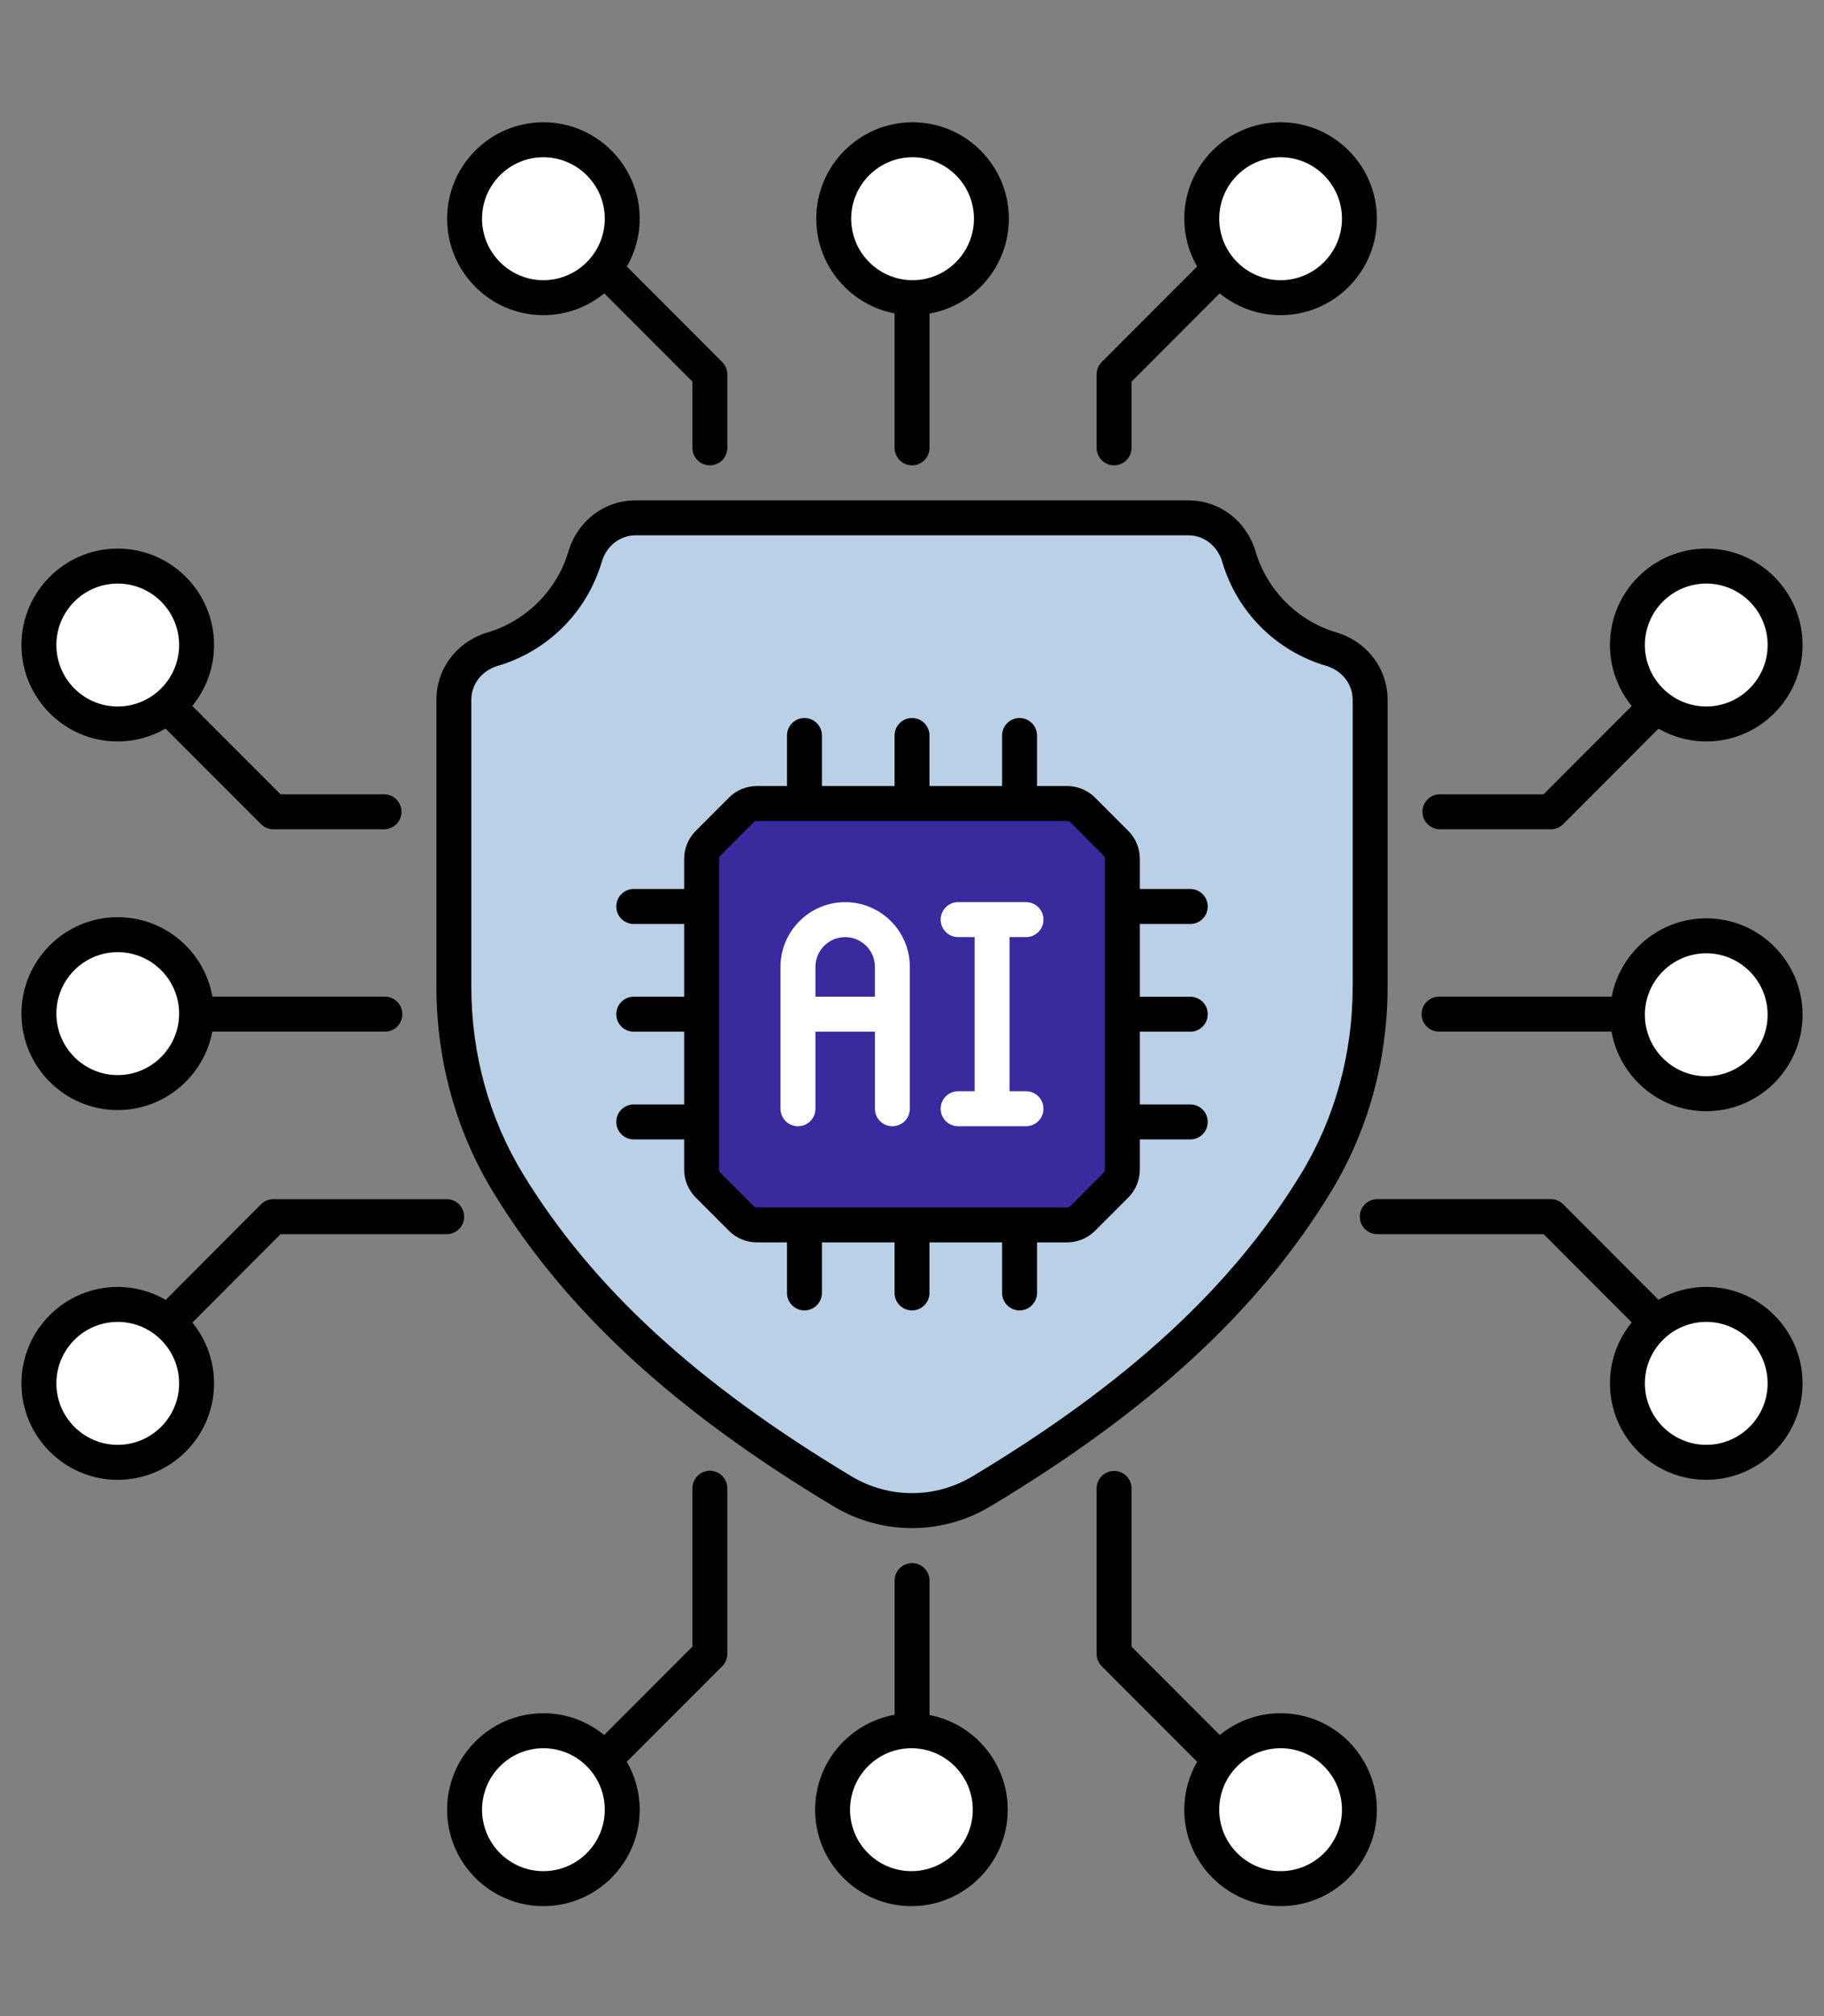
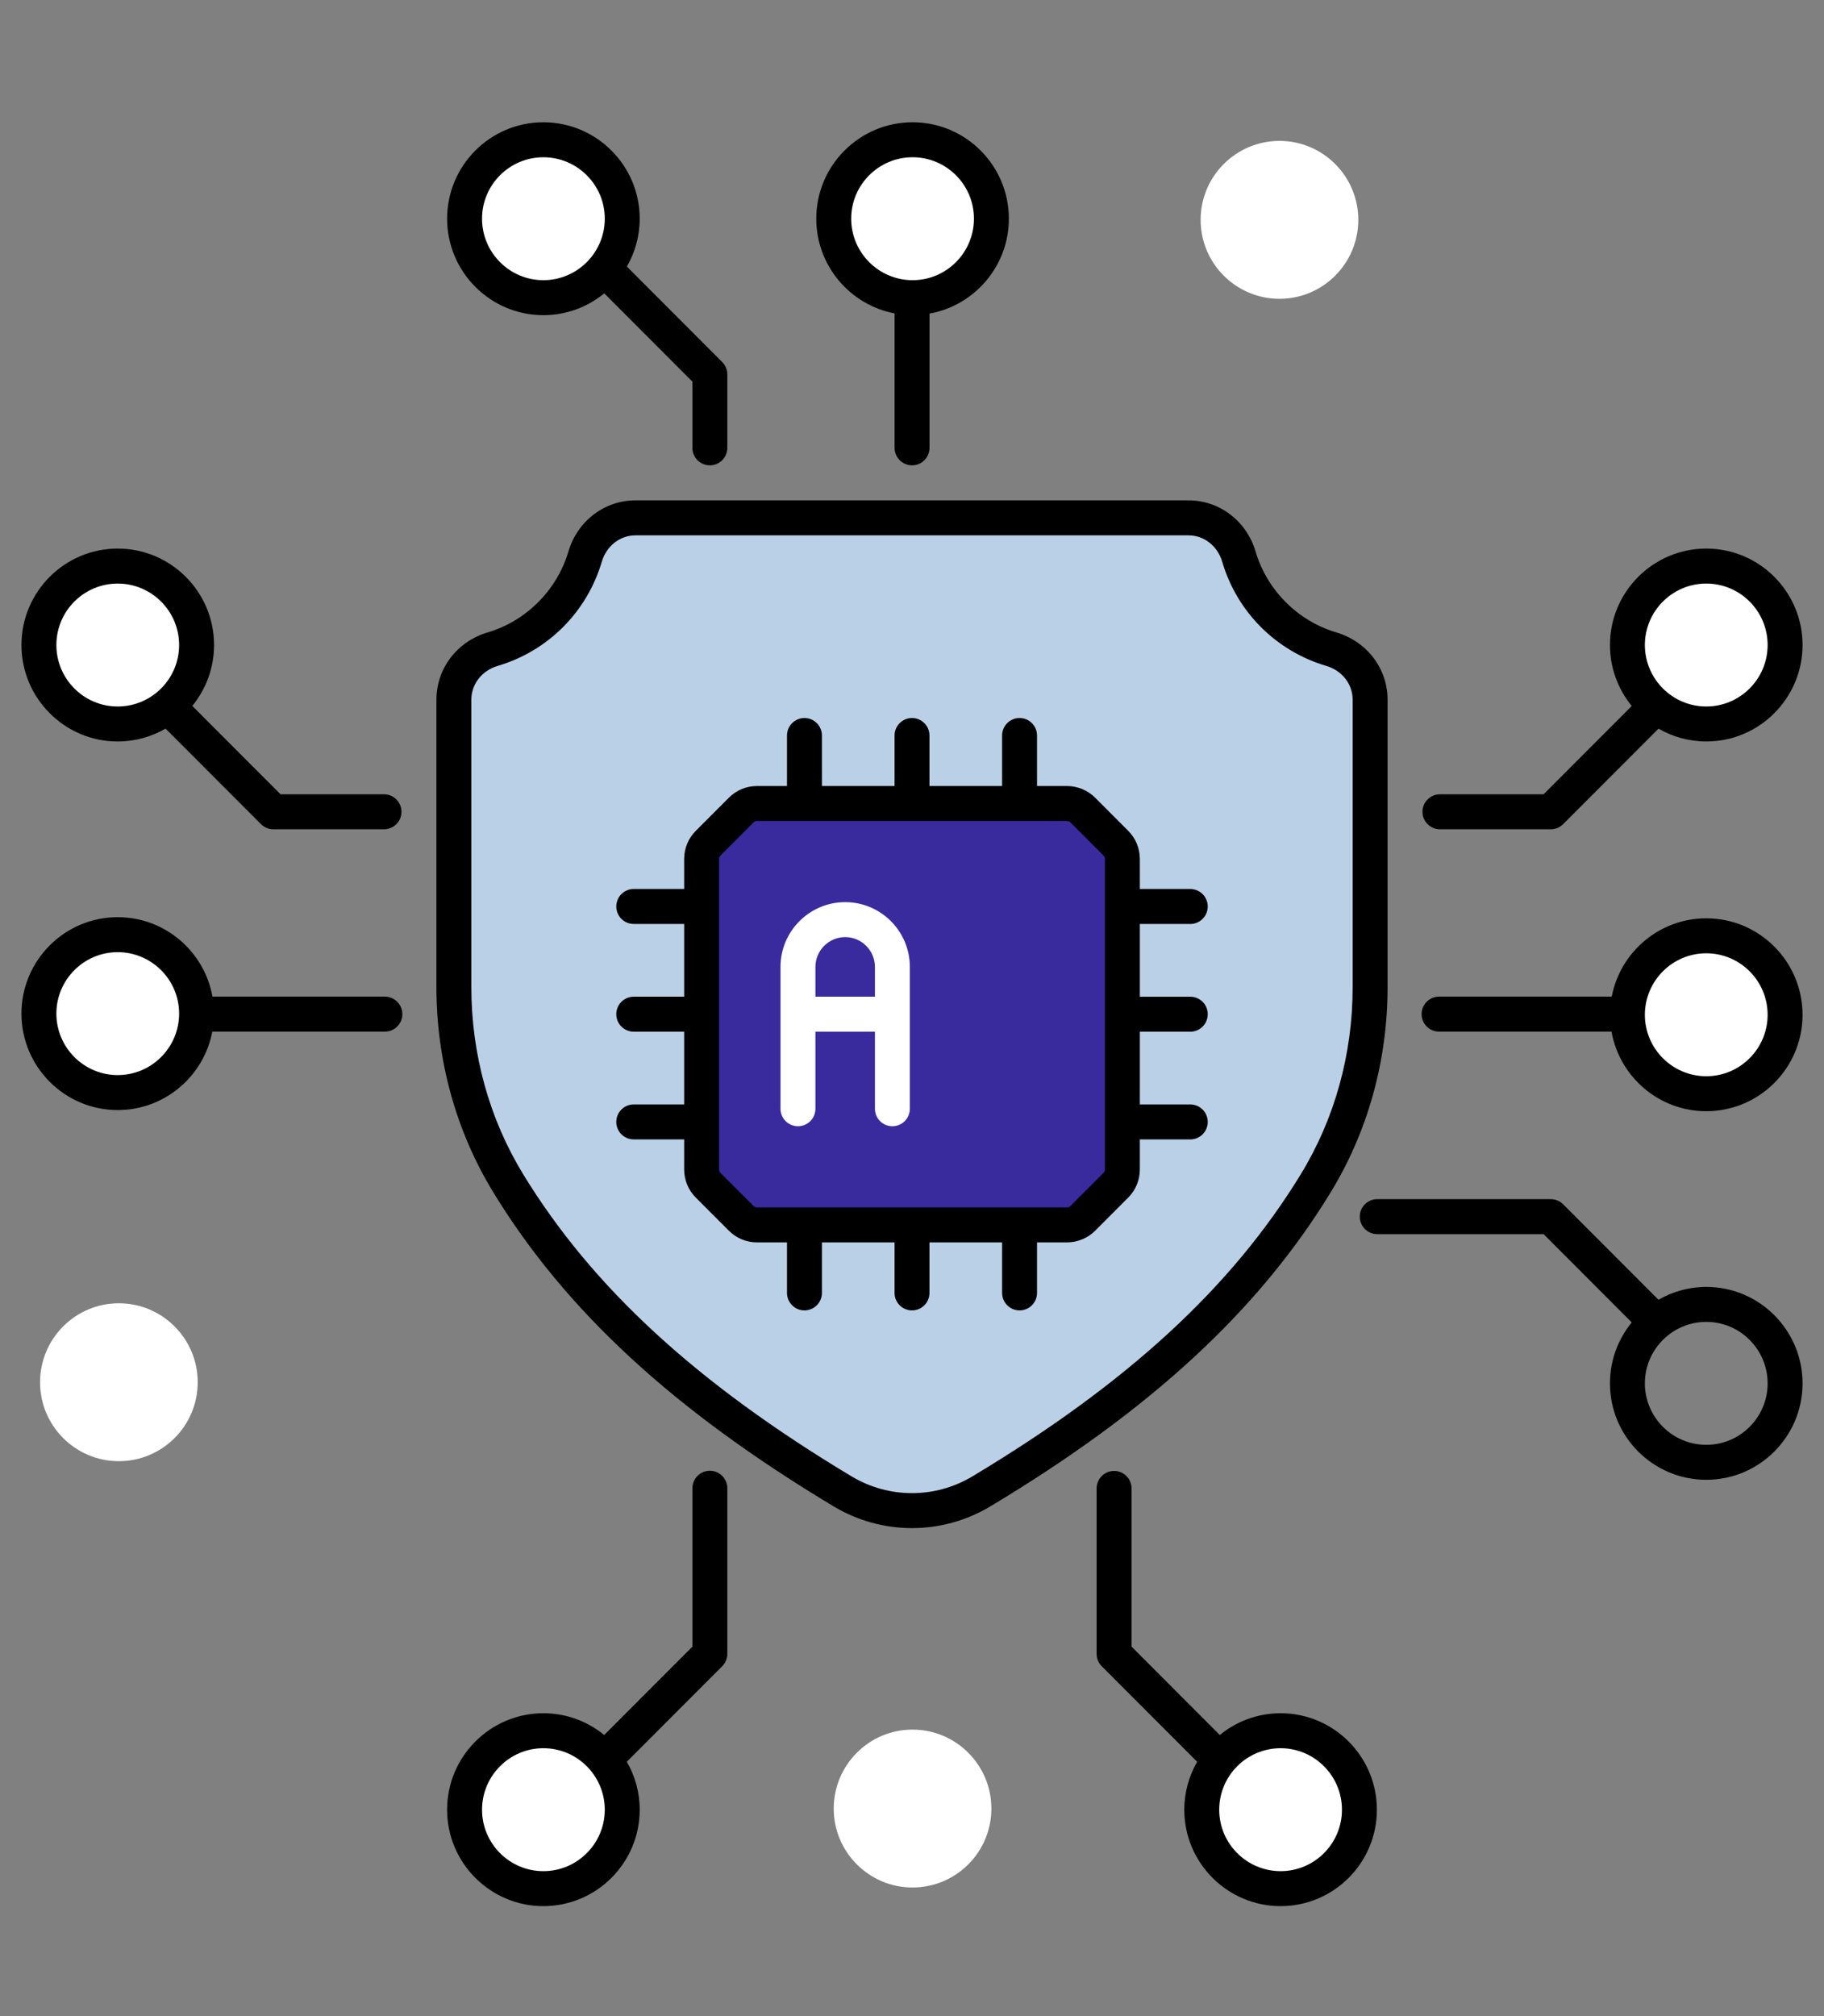
<svg xmlns="http://www.w3.org/2000/svg" width="228" height="252" viewBox="0 0 228 252" fill="none">
  <rect x="0" y="0" width="228" height="252" fill="#808080" stroke="none" />
  <path d="M104.074 27.475C104.074 22.034 108.49 17.611 113.934 17.611C119.367 17.611 123.783 22.034 123.783 27.475C123.783 32.927 119.367 37.349 113.934 37.349C108.49 37.349 104.074 32.927 104.074 27.475Z" fill="white" />
  <path d="M150.078 27.475C150.078 22.034 154.494 17.611 159.938 17.611C165.371 17.611 169.787 22.034 169.787 27.475C169.787 32.927 165.371 37.349 159.938 37.349C154.494 37.349 150.078 32.927 150.078 27.475Z" fill="white" />
  <path d="M77.921 27.475C77.921 22.034 73.506 17.611 68.062 17.611C62.629 17.611 58.213 22.034 58.213 27.475C58.213 32.927 62.629 37.349 68.062 37.349C73.506 37.349 77.921 32.927 77.921 27.475Z" fill="white" />
  <path d="M123.923 226.062C123.923 231.503 119.508 235.925 114.064 235.925C108.631 235.925 104.215 231.503 104.215 226.062C104.215 220.61 108.631 216.188 114.064 216.188C119.508 216.188 123.923 220.61 123.923 226.062Z" fill="white" />
  <path d="M77.921 226.062C77.921 231.503 73.506 235.925 68.062 235.925C62.629 235.925 58.213 231.503 58.213 226.062C58.213 220.61 62.629 216.188 68.062 216.188C73.506 216.188 77.921 220.61 77.921 226.062Z" fill="white" />
  <path d="M150.078 226.062C150.078 231.503 154.494 235.925 159.938 235.925C165.371 235.925 169.787 231.503 169.787 226.062C169.787 220.61 165.371 216.188 159.938 216.188C154.494 216.188 150.078 220.61 150.078 226.062Z" fill="white" />
  <path d="M213.145 116.828C218.578 116.828 222.993 121.25 222.993 126.703C222.993 132.144 218.578 136.566 213.145 136.566C207.701 136.566 203.285 132.144 203.285 126.703C203.286 121.25 207.701 116.828 213.145 116.828Z" fill="white" />
-   <path d="M213.145 162.9C218.578 162.9 222.993 167.323 222.993 172.775C222.993 178.216 218.578 182.638 213.145 182.638C207.701 182.638 203.285 178.216 203.285 172.775C203.286 167.323 207.701 162.9 213.145 162.9Z" fill="white" />
  <path d="M213.145 90.636C218.578 90.636 222.993 86.214 222.993 80.762C222.993 75.321 218.578 70.898 213.145 70.898C207.701 70.898 203.285 75.321 203.285 80.762C203.286 86.214 207.701 90.636 213.145 90.636Z" fill="white" />
  <path d="M14.854 136.708C9.422 136.708 5.006 132.286 5.006 126.834C5.006 121.393 9.422 116.971 14.854 116.971C20.298 116.971 24.714 121.393 24.714 126.834C24.714 132.286 20.298 136.708 14.854 136.708Z" fill="white" />
  <path d="M14.854 90.636C9.422 90.636 5.006 86.214 5.006 80.762C5.006 75.32 9.422 70.898 14.854 70.898C20.298 70.898 24.714 75.321 24.714 80.762C24.714 86.214 20.298 90.636 14.854 90.636Z" fill="white" />
  <path d="M14.854 162.9C9.422 162.9 5.006 167.323 5.006 172.775C5.006 178.216 9.422 182.638 14.854 182.638C20.298 182.638 24.714 178.216 24.714 172.775C24.714 167.323 20.298 162.901 14.854 162.9Z" fill="white" />
  <path d="M73.133 69.586C71.495 75.131 67.126 79.502 61.587 81.14C58.749 81.979 56.734 84.49 56.734 87.454V123.386C56.734 132.027 59.032 140.54 63.535 147.911C73.362 163.994 88.178 176.123 105.323 186.41C110.655 189.609 117.343 189.609 122.675 186.41C139.82 176.123 154.636 163.994 164.463 147.911C168.966 140.54 171.263 132.027 171.263 123.386V87.454C171.263 84.49 169.248 81.979 166.41 81.14C160.872 79.502 156.503 75.131 154.865 69.586C154.025 66.744 151.518 64.727 148.559 64.727H79.439C76.48 64.727 73.972 66.744 73.133 69.586Z" fill="#BAD0E6" />
  <path d="M140.365 107.364V146.169C140.365 146.911 140.07 147.623 139.546 148.148L135.419 152.282C134.895 152.807 134.184 153.102 133.442 153.102H94.696C93.955 153.102 93.244 152.807 92.719 152.282L88.592 148.148C88.068 147.623 87.773 146.911 87.773 146.169V107.364C87.773 106.622 88.068 105.91 88.592 105.385L92.719 101.251C93.244 100.726 93.954 100.432 94.696 100.432H133.442C134.183 100.432 134.895 100.726 135.419 101.251L139.546 105.385C140.07 105.91 140.365 106.622 140.365 107.364Z" fill="#392B9E" />
  <path d="M105.648 112.762C101.19 112.762 97.562 116.393 97.562 120.857V126.768V138.586C97.562 139.794 98.539 140.772 99.745 140.772C100.952 140.772 101.928 139.794 101.928 138.586V128.954H109.366V138.586C109.366 139.794 110.342 140.772 111.548 140.772C112.755 140.772 113.731 139.794 113.731 138.586V126.768V120.857C113.73 116.393 110.105 112.762 105.648 112.762ZM101.928 124.581V120.856C101.928 118.802 103.597 117.133 105.648 117.133C107.698 117.133 109.365 118.802 109.365 120.856V124.581H101.928Z" fill="white" />
-   <path d="M128.251 117.134C129.457 117.134 130.433 116.157 130.433 114.948C130.433 113.739 129.457 112.762 128.251 112.762H119.767C118.561 112.762 117.584 113.739 117.584 114.948C117.584 116.157 118.56 117.134 119.767 117.134H121.826V136.4H119.767C118.561 136.4 117.584 137.377 117.584 138.586C117.584 139.794 118.56 140.772 119.767 140.772H128.251C129.457 140.772 130.433 139.795 130.433 138.586C130.433 137.378 129.457 136.4 128.251 136.4H126.191V117.134H128.251Z" fill="white" />
  <path d="M114.007 58.164C115.213 58.164 116.189 57.186 116.189 55.978V39.195C121.818 38.189 126.107 33.258 126.107 27.332C126.107 20.689 120.71 15.283 114.074 15.283C107.435 15.283 102.033 20.689 102.033 27.332C102.033 33.21 106.257 38.114 111.823 39.174V55.978C111.824 57.186 112.8 58.164 114.007 58.164ZM106.399 27.332C106.399 23.099 109.842 19.655 114.075 19.655C118.302 19.655 121.743 23.099 121.743 27.332C121.743 31.571 118.302 35.021 114.075 35.021C109.842 35.021 106.399 31.572 106.399 27.332Z" fill="black" />
-   <path d="M137.078 55.978C137.078 57.186 138.054 58.164 139.261 58.164C140.467 58.164 141.444 57.187 141.444 55.978V47.702L152.464 36.666C154.54 38.369 157.191 39.393 160.078 39.393C166.714 39.393 172.111 33.982 172.111 27.332C172.111 20.689 166.714 15.283 160.078 15.283C153.438 15.283 148.037 20.689 148.037 27.332C148.037 29.509 148.625 31.549 149.637 33.314L137.718 45.251C137.309 45.661 137.079 46.216 137.079 46.797L137.078 55.978ZM160.078 19.656C164.305 19.656 167.745 23.099 167.745 27.333C167.745 31.572 164.305 35.022 160.078 35.022C155.844 35.022 152.402 31.572 152.402 27.333C152.402 23.099 155.844 19.656 160.078 19.656Z" fill="black" />
  <path d="M88.732 58.164C89.938 58.164 90.915 57.186 90.915 55.978V46.797C90.915 46.216 90.684 45.661 90.275 45.251L78.36 33.318C79.374 31.552 79.963 29.511 79.963 27.332C79.963 20.689 74.559 15.283 67.919 15.283C61.286 15.283 55.889 20.689 55.889 27.332C55.889 33.981 61.286 39.393 67.919 39.393C70.805 39.393 73.455 38.369 75.532 36.668L86.549 47.702V55.978C86.549 57.186 87.525 58.164 88.732 58.164ZM67.919 35.021C63.692 35.021 60.254 31.572 60.254 27.332C60.254 23.099 63.692 19.656 67.919 19.656C72.152 19.656 75.597 23.099 75.597 27.332C75.597 31.572 72.153 35.021 67.919 35.021Z" fill="black" />
-   <path d="M116.189 214.365V197.563C116.189 196.355 115.213 195.377 114.007 195.377C112.8 195.377 111.824 196.355 111.824 197.563V214.339C106.188 215.339 101.891 220.272 101.891 226.203C101.891 232.848 107.288 238.254 113.923 238.254C120.563 238.254 125.965 232.848 125.965 226.203C125.964 220.329 121.748 215.43 116.189 214.365ZM113.923 233.881C109.697 233.881 106.256 230.436 106.256 226.203C106.256 221.963 109.697 218.515 113.923 218.515C118.157 218.515 121.599 221.963 121.599 226.203C121.599 230.436 118.157 233.881 113.923 233.881Z" fill="black" />
  <path d="M88.732 183.836C87.526 183.836 86.549 184.814 86.549 186.022V205.818L75.522 216.86C73.447 215.163 70.8 214.143 67.919 214.143C61.286 214.143 55.889 219.552 55.889 226.202C55.889 232.848 61.286 238.253 67.919 238.253C74.559 238.253 79.963 232.848 79.963 226.202C79.963 224.018 79.371 221.974 78.353 220.206L90.275 208.268C90.684 207.859 90.915 207.303 90.915 206.723V186.022C90.915 184.814 89.939 183.836 88.732 183.836ZM67.92 233.881C63.693 233.881 60.255 230.435 60.255 226.202C60.255 221.962 63.693 218.514 67.92 218.514C72.153 218.514 75.597 221.962 75.597 226.202C75.598 230.435 72.153 233.881 67.92 233.881Z" fill="black" />
  <path d="M160.078 214.143C157.195 214.143 154.547 215.165 152.473 216.863L141.444 205.818V186.044C141.444 184.835 140.468 183.857 139.261 183.857C138.055 183.857 137.078 184.835 137.078 186.044V206.723C137.078 207.303 137.308 207.858 137.718 208.268L149.643 220.211C148.627 221.979 148.037 224.021 148.037 226.203C148.037 232.848 153.438 238.253 160.078 238.253C166.714 238.253 172.111 232.848 172.111 226.203C172.11 219.553 166.713 214.143 160.078 214.143ZM160.078 233.881C155.844 233.881 152.402 230.435 152.402 226.202C152.402 221.963 155.844 218.515 160.078 218.515C164.305 218.515 167.745 221.962 167.745 226.202C167.745 230.436 164.305 233.881 160.078 233.881Z" fill="black" />
  <path d="M213.285 114.783C207.421 114.783 202.529 119.006 201.465 124.573H179.882C178.675 124.573 177.699 125.551 177.699 126.76C177.699 127.968 178.675 128.946 179.882 128.946H201.44C202.438 134.59 207.363 138.894 213.285 138.894C219.921 138.894 225.318 133.488 225.318 126.843C225.318 120.192 219.921 114.783 213.285 114.783ZM213.285 134.521C209.052 134.521 205.61 131.075 205.61 126.842C205.61 122.603 209.052 119.155 213.285 119.155C217.512 119.155 220.953 122.602 220.953 126.842C220.952 131.075 217.512 134.521 213.285 134.521Z" fill="black" />
  <path d="M213.286 160.855C211.11 160.855 209.072 161.445 207.309 162.46L195.394 150.527C194.985 150.117 194.43 149.887 193.85 149.887H172.156C170.949 149.887 169.973 150.864 169.973 152.072C169.973 153.281 170.949 154.259 172.156 154.259H192.947L203.964 165.293C202.266 167.372 201.245 170.025 201.245 172.914C201.245 179.56 206.646 184.965 213.286 184.965C219.922 184.965 225.319 179.56 225.319 172.914C225.318 166.264 219.922 160.855 213.286 160.855ZM213.286 180.593C209.053 180.593 205.61 177.147 205.61 172.914C205.61 168.674 209.052 165.227 213.286 165.227C217.513 165.227 220.953 168.674 220.953 172.914C220.953 177.148 217.513 180.593 213.286 180.593Z" fill="black" />
  <path d="M213.286 68.568C206.647 68.568 201.245 73.974 201.245 80.619C201.245 83.51 202.267 86.164 203.967 88.245L192.947 99.281H179.992C178.785 99.281 177.809 100.259 177.809 101.467C177.809 102.675 178.785 103.653 179.992 103.653H193.851C194.431 103.653 194.985 103.423 195.394 103.013L207.314 91.076C209.076 92.09 211.112 92.679 213.287 92.679C219.922 92.679 225.319 87.27 225.319 80.62C225.319 73.974 219.922 68.568 213.286 68.568ZM213.286 88.306C209.053 88.306 205.61 84.859 205.61 80.619C205.61 76.385 209.053 72.94 213.286 72.94C217.513 72.94 220.954 76.385 220.954 80.619C220.953 84.859 217.513 88.306 213.286 88.306Z" fill="black" />
  <path d="M14.712 138.751C20.582 138.751 25.479 134.521 26.537 128.946H48.111C49.318 128.946 50.294 127.968 50.294 126.76C50.294 125.551 49.318 124.573 48.111 124.573H26.558C25.553 118.936 20.629 114.641 14.712 114.641C8.079 114.641 2.682 120.046 2.682 126.691C2.682 133.341 8.079 138.751 14.712 138.751ZM14.712 119.013C18.945 119.013 22.39 122.459 22.39 126.692C22.39 130.931 18.945 134.379 14.712 134.379C10.485 134.379 7.047 130.932 7.047 126.692C7.047 122.459 10.485 119.013 14.712 119.013Z" fill="black" />
  <path d="M14.712 92.679C16.891 92.679 18.93 92.088 20.695 91.071L32.621 103.013C33.031 103.423 33.585 103.653 34.165 103.653H48.003C49.209 103.653 50.186 102.676 50.186 101.467C50.186 100.259 49.21 99.281 48.003 99.281H35.069L24.039 88.236C25.735 86.158 26.756 83.506 26.756 80.619C26.756 73.974 21.352 68.568 14.712 68.568C8.079 68.568 2.682 73.974 2.682 80.619C2.682 87.27 8.079 92.679 14.712 92.679ZM14.712 72.941C18.945 72.941 22.39 76.387 22.39 80.62C22.39 84.859 18.945 88.307 14.712 88.307C10.485 88.307 7.047 84.86 7.047 80.62C7.047 76.386 10.485 72.941 14.712 72.941Z" fill="black" />
-   <path d="M58.021 152.074C58.021 150.866 57.045 149.889 55.838 149.889H34.165C33.585 149.889 33.029 150.119 32.62 150.531L20.712 162.476C18.943 161.452 16.898 160.857 14.712 160.857C8.079 160.857 2.682 166.266 2.682 172.916C2.682 179.562 8.079 184.967 14.712 184.967C21.352 184.967 26.756 179.562 26.756 172.916C26.756 170.036 25.739 167.391 24.05 165.315L35.071 154.261H55.839C57.045 154.26 58.021 153.283 58.021 152.074ZM14.712 180.594C10.485 180.594 7.047 177.149 7.047 172.915C7.047 168.676 10.485 165.228 14.712 165.228C18.945 165.228 22.39 168.676 22.39 172.915C22.39 177.149 18.946 180.594 14.712 180.594Z" fill="black" />
  <path d="M54.553 123.385C54.553 132.554 57.015 141.428 61.674 149.051C70.701 163.828 84.213 176.295 104.201 188.284C107.223 190.098 110.61 191.003 113.999 191.003C117.386 191.003 120.776 190.098 123.796 188.284C143.785 176.293 157.299 163.826 166.322 149.051C170.984 141.426 173.446 132.55 173.446 123.385V87.453C173.446 83.559 170.867 80.18 167.028 79.043C162.232 77.625 158.373 73.764 156.958 68.964C155.822 65.122 152.446 62.541 148.558 62.541H79.439C75.551 62.541 72.176 65.122 71.04 68.964C69.623 73.763 65.763 77.625 60.967 79.043C57.13 80.18 54.553 83.56 54.553 87.453V123.385ZM58.918 87.453C58.918 85.513 60.24 83.818 62.205 83.235C68.497 81.376 73.364 76.505 75.227 70.207C75.809 68.237 77.501 66.913 79.439 66.913H148.558C150.496 66.913 152.19 68.237 152.772 70.205C154.631 76.504 159.5 81.374 165.79 83.235C167.759 83.818 169.081 85.513 169.081 87.453V123.385C169.081 131.745 166.841 139.831 162.599 146.772C153.958 160.918 140.915 172.918 121.554 184.535C116.894 187.33 111.103 187.328 106.443 184.535C87.085 172.92 74.041 160.921 65.396 146.772C61.158 139.834 58.918 131.747 58.918 123.385V87.453Z" fill="black" />
  <path d="M79.218 138.045C78.014 138.045 77.035 139.022 77.035 140.231C77.035 141.437 78.011 142.417 79.218 142.417L85.521 142.419V146.17C85.521 147.502 86.039 148.755 86.979 149.697L91.108 153.83C92.048 154.771 93.297 155.29 94.627 155.29H98.374V161.604C98.374 162.813 99.351 163.791 100.557 163.791C101.764 163.791 102.74 162.813 102.74 161.604V155.29H111.819V161.604C111.819 162.813 112.795 163.791 114.001 163.791C115.208 163.791 116.184 162.813 116.184 161.604V155.29H125.263V161.604C125.263 162.813 126.239 163.791 127.445 163.791C128.652 163.791 129.628 162.813 129.628 161.604V155.29H133.376C134.687 155.29 135.968 154.758 136.895 153.83L141.022 149.697C141.962 148.755 142.48 147.502 142.48 146.17V142.419H148.785C149.991 142.419 150.968 141.442 150.968 140.234C150.968 139.026 149.992 138.047 148.785 138.047H142.48V128.956H148.785C149.991 128.956 150.968 127.978 150.968 126.77C150.968 125.561 149.992 124.583 148.785 124.583H142.48V115.49L148.785 115.492C149.989 115.492 150.968 114.514 150.968 113.306C150.968 112.1 149.992 111.119 148.785 111.119L142.48 111.118V107.366C142.48 106.034 141.962 104.783 141.022 103.842L136.895 99.707C135.968 98.778 134.687 98.247 133.376 98.247H129.628V91.934C129.628 90.726 128.652 89.748 127.445 89.748C126.239 89.748 125.263 90.726 125.263 91.934V98.247H116.184V91.934C116.184 90.726 115.208 89.748 114.001 89.748C112.795 89.748 111.819 90.726 111.819 91.934V98.247H102.74V91.934C102.74 90.726 101.764 89.748 100.557 89.748C99.351 89.748 98.374 90.726 98.374 91.934V98.247H94.627C93.297 98.247 92.048 98.765 91.108 99.707L86.979 103.842C86.039 104.783 85.521 106.034 85.521 107.366V111.117H79.218C78.012 111.117 77.035 112.095 77.035 113.303C77.035 114.511 78.011 115.489 79.218 115.489H85.521V124.581H79.218C78.012 124.581 77.035 125.559 77.035 126.767C77.035 127.976 78.011 128.954 79.218 128.954H85.521V138.047L79.218 138.045ZM89.886 107.366C89.886 107.202 89.951 107.048 90.065 106.933L94.194 102.798C94.309 102.683 94.463 102.619 94.627 102.619H133.375C133.537 102.619 133.692 102.685 133.808 102.798L137.934 106.933C138.049 107.048 138.113 107.202 138.113 107.366V146.17C138.113 146.332 138.047 146.49 137.934 146.605L133.808 150.738C133.693 150.851 133.537 150.917 133.375 150.917H94.627C94.463 150.917 94.31 150.853 94.194 150.738L90.065 146.605C89.952 146.49 89.886 146.332 89.886 146.17V107.366Z" fill="black" />
</svg>